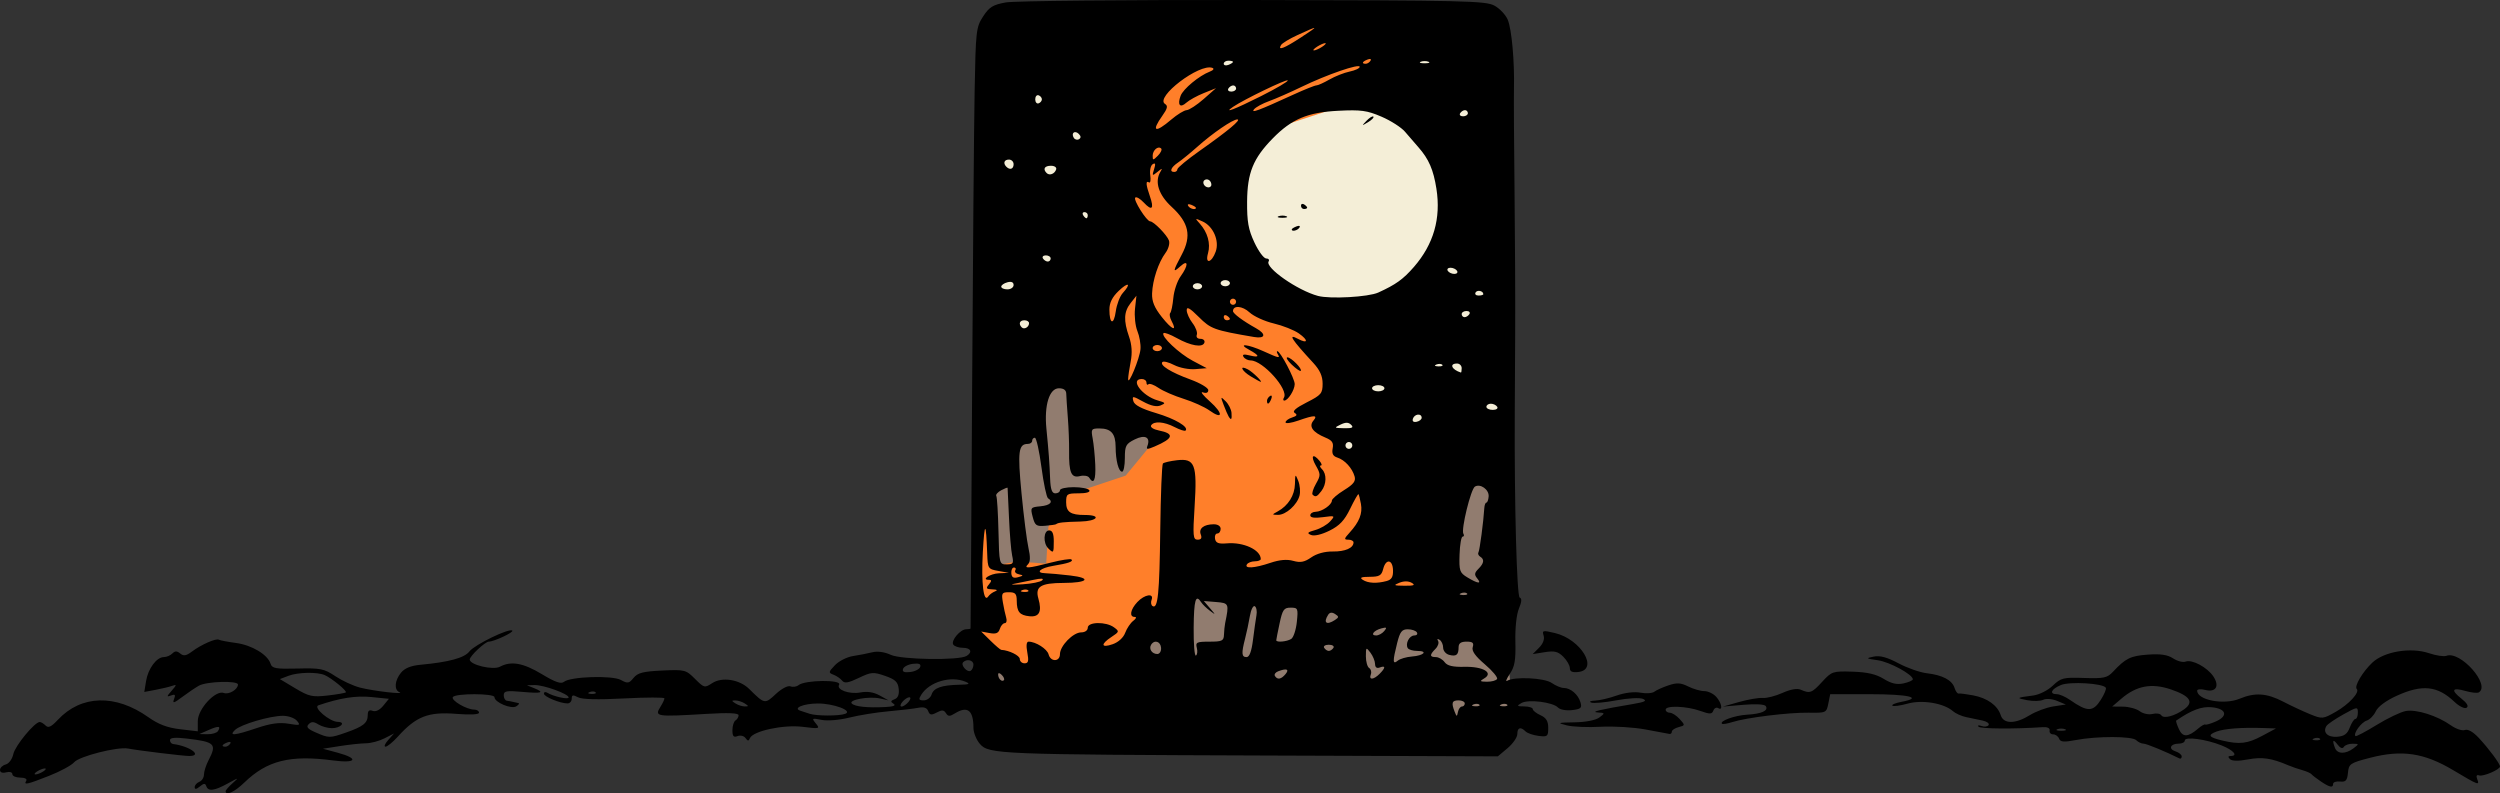
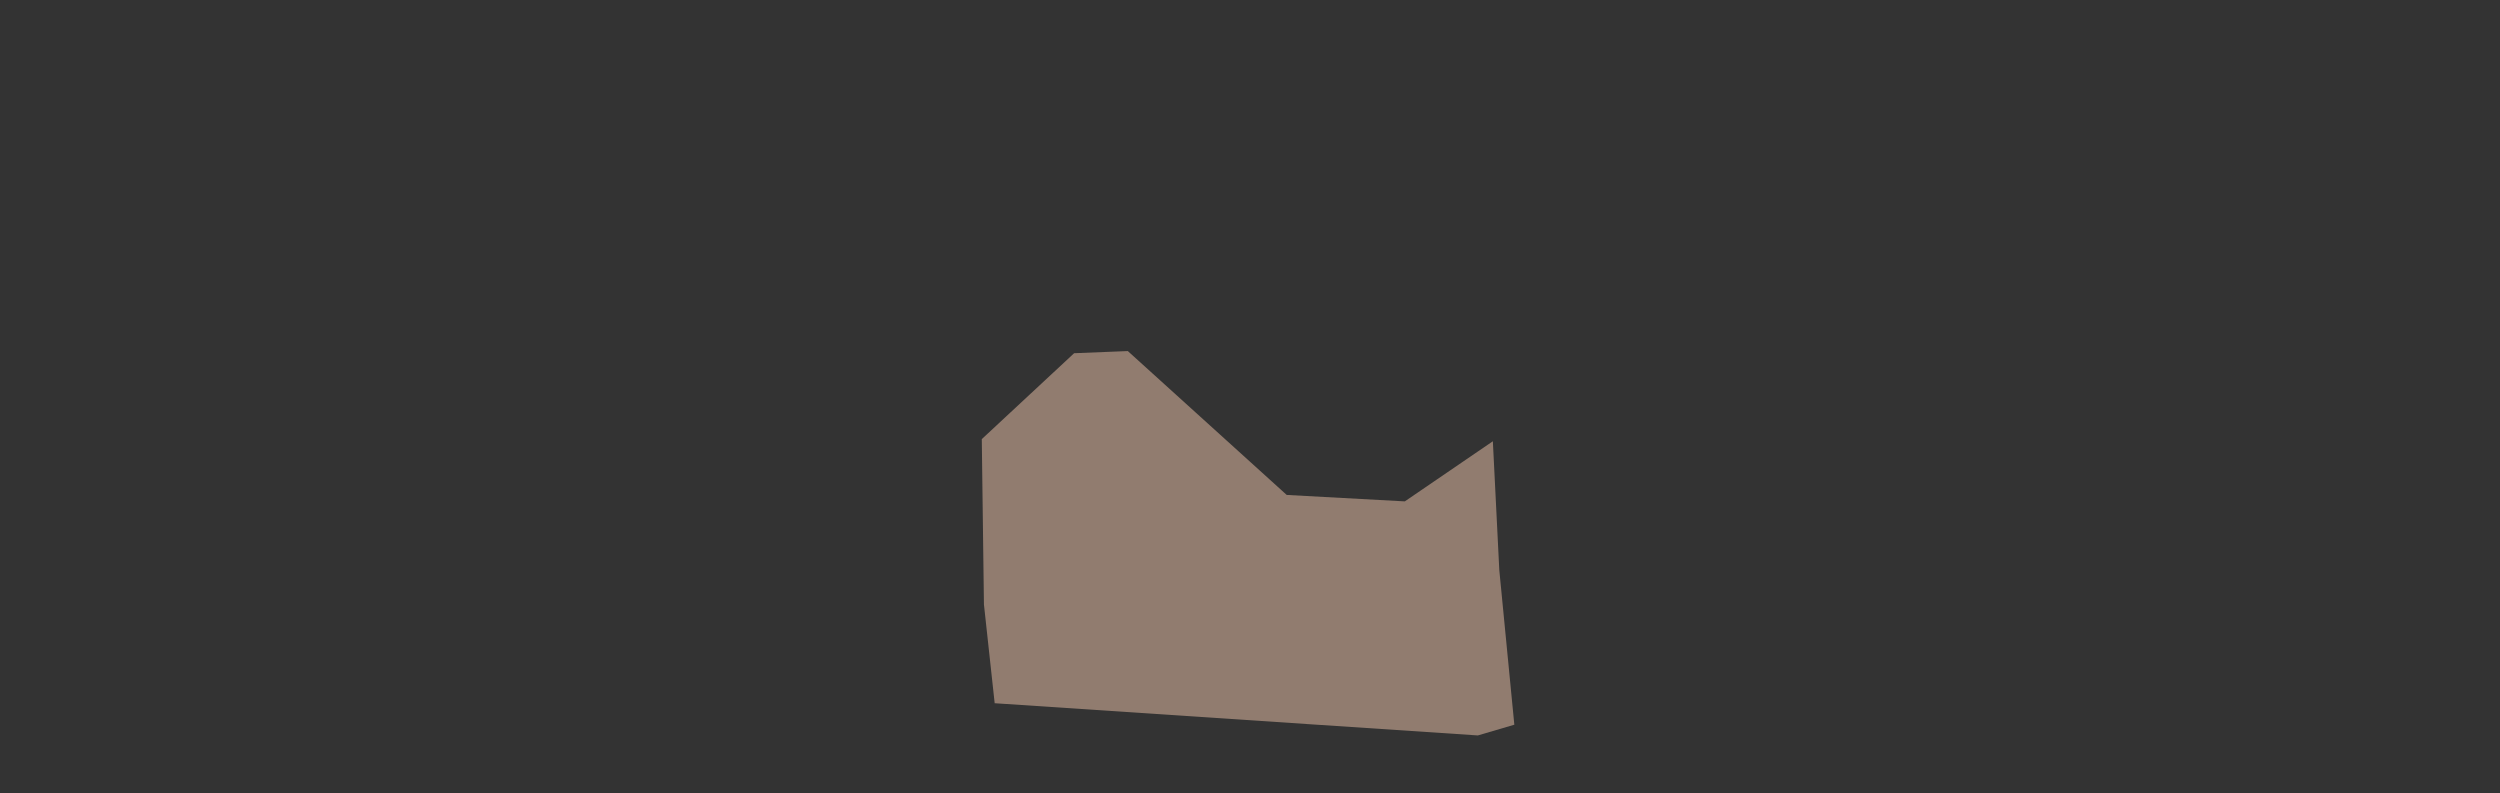
<svg xmlns="http://www.w3.org/2000/svg" xmlns:ns1="http://www.inkscape.org/namespaces/inkscape" xmlns:ns2="http://sodipodi.sourceforge.net/DTD/sodipodi-0.dtd" width="1618" height="513.425" id="svg22527" version="1.1" ns1:version="0.91 r13725" ns2:docname="ratsescapingafire-1909.svg">
  <rect width="100%" height="100%" fill="#333333" stroke="none" />
  <defs id="defs40789" />
  <ns2:namedview pagecolor="#ffffff" bordercolor="#666666" borderopacity="1" objecttolerance="10" gridtolerance="10" guidetolerance="10" ns1:pageopacity="0" ns1:pageshadow="2" ns1:window-width="1916" ns1:window-height="1035" id="namedview40787" showgrid="false" ns1:zoom="0.71955584" ns1:cx="955.5526" ns1:cy="307.12873" ns1:window-x="4" ns1:window-y="1" ns1:window-maximized="1" ns1:current-layer="g47652" fit-margin-top="0" fit-margin-left="0" fit-margin-right="0" fit-margin-bottom="0" />
  <g id="g47631" transform="translate(-1528.942,-1406.508)">
    <g id="g47652" transform="translate(58.926,-35.355)">
      <g id="g47710">
-         <path ns1:connector-curvature="0" id="path47704" d="m 2102.652,1906.721 -1.39,-138.975 6.949,-279.339 31.964,-41.692 291.847,8.338 5.559,113.959 4.169,143.144 1.39,62.538 -4.169,86.164 9.728,34.744 -6.949,22.236 z" style="fill:#f4eed7;fill-rule:evenodd;stroke:none;stroke-width:1px;stroke-linecap:butt;stroke-linejoin:miter;stroke-opacity:1" />
        <path ns1:connector-curvature="0" id="path47708" d="m 2165.191,1670.464 -59.759,55.59 1.39,107.01 6.949,63.928 312.693,20.846 23.626,-6.949 -9.728,-100.062 -4.169,-83.385 -56.98,38.913 -76.436,-4.169 -102.841,-93.113 z" style="fill:#917c6f;fill-rule:evenodd;stroke:none;stroke-width:1px;stroke-linecap:butt;stroke-linejoin:miter;stroke-opacity:1" />
-         <path ns1:connector-curvature="0" id="path47706" d="m 2394.499,1794.152 -5.559,40.303 -75.046,-16.677 -80.605,-15.287 -4.169,34.744 -48.641,43.082 -73.656,-12.508 -5.559,-11.118 0,-84.775 2.78,-52.81 -4.169,116.739 5.559,-87.554 5.559,51.421 2.78,8.338 13.898,-2.779 19.456,1.39 1.39,-23.626 8.338,-22.236 12.508,-1.39 29.185,-9.728 19.456,-23.626 -61.149,-43.082 65.318,-215.411 36.133,0 4.169,45.862 16.677,-25.015 2.78,-29.185 58.369,-6.949 25.015,18.067 -1.39,31.964 -80.605,26.405 -45.862,29.185 16.677,16.677 25.015,45.862 -25.015,-4.169 -13.898,4.169 -4.169,16.677 25.015,-4.169 18.067,-5.559 58.369,40.303 -8.338,51.421 8.338,5.559 0,11.118 45.862,34.744 z" style="fill:#ff7f2a;fill-rule:evenodd;stroke:none;stroke-width:1px;stroke-linecap:butt;stroke-linejoin:miter;stroke-opacity:1" />
-         <path ns1:connector-curvature="0" id="path47702" d="m 1616.017,1953.958 c 0,-0.649 2.025,-2.985 4.5,-5.192 4.31,-3.843 4.178,-3.835 -3.114,0.18 -8.702,4.791 -12.687,5.276 -13.894,1.692 -0.656,-1.949 -1.574,-1.895 -4.167,0.245 -2.26,1.865 -3.325,2.006 -3.325,0.437 0,-1.269 1.35,-2.826 3,-3.459 1.65,-0.633 3,-2.752 3,-4.709 0,-1.957 1.345,-6.135 2.988,-9.286 5.493,-10.532 4.157,-11.854 -14.158,-14.006 -7.506,-0.882 -10.83,-0.575 -10.83,1.002 0,1.251 0.9,2.388 2,2.525 10.863,1.358 19.48,7.75 10.448,7.75 -3.901,0 -33.027,-3.546 -39.518,-4.811 -6.755,-1.317 -31.699,5.01 -34.93,8.859 -1.65,1.966 -8.921,5.91 -16.157,8.763 -14.439,5.695 -16.691,6.178 -14.843,3.189 0.701,-1.134 -0.979,-2 -3.882,-2 -2.815,0 -5.118,-1.005 -5.118,-2.233 0,-1.249 -1.764,-1.772 -4,-1.187 -2.473,0.647 -4,0.062 -4,-1.534 0,-1.419 1.664,-3.014 3.697,-3.546 2.076,-0.543 4.234,-3.495 4.921,-6.733 1.142,-5.377 13.82,-20.767 17.108,-20.767 0.811,0 2.513,1.039 3.783,2.309 1.745,1.745 3.68,0.841 7.925,-3.703 15.095,-16.16 37.289,-16.795 58.613,-1.677 6.5,4.608 12.272,6.793 20.5,7.76 l 11.453,1.346 0,-6.577 c 0,-7.843 11.505,-20.29 16.856,-18.236 3.251,1.247 9.144,-2.275 9.144,-5.466 0,-2.664 -20.398,-2.04 -25.321,0.774 -2.376,1.359 -7.266,4.674 -10.866,7.368 -5.403,4.042 -6.303,4.265 -5.157,1.277 1.09,-2.84 0.654,-3.338 -2.021,-2.311 -2.914,1.118 -2.844,0.664 0.477,-3.116 3.27,-3.721 3.354,-4.231 0.53,-3.203 -1.847,0.672 -6.71,1.851 -10.807,2.619 l -7.449,1.397 1.147,-7.071 c 1.305,-8.043 6.839,-15.49 11.511,-15.49 1.736,0 4.197,-1.042 5.471,-2.315 1.754,-1.754 2.995,-1.751 5.117,0 2.175,1.805 3.872,1.522 7.585,-1.264 5.988,-4.495 15.645,-8.744 17.433,-7.671 0.743,0.446 5.712,1.394 11.042,2.108 10.278,1.375 20.523,7.51 22.396,13.411 0.976,3.074 3.352,3.5 17.52,3.144 14.806,-0.372 17.165,0.106 24.391,4.934 4.4,2.94 11.6,6.269 16,7.398 8.701,2.232 29.565,4.65 25.5,2.955 -3.569,-1.488 -3.087,-7.543 1,-12.572 2.369,-2.915 6.409,-4.577 12.5,-5.144 18.56,-1.726 28.571,-4.447 31.785,-8.638 3.35,-4.369 25.923,-15.314 27.771,-13.466 1.061,1.061 -11.87,7.111 -15.199,7.111 -2.383,0 -12.356,9.35 -12.356,11.584 0,3.469 15.088,7.045 19.58,4.64 7.191,-3.849 15.035,-2.447 27.133,4.848 8.569,5.167 12.394,6.498 14.249,4.958 4.14,-3.436 31.279,-4.316 36.906,-1.196 4.333,2.402 5.229,2.253 8.153,-1.358 2.664,-3.289 6.159,-4.19 18.481,-4.764 14.681,-0.684 15.403,-0.501 21.282,5.378 5.898,5.898 6.242,5.983 11.142,2.773 6.39,-4.187 17.694,-2.407 23.934,3.768 9.989,9.885 10.133,9.913 17.201,3.31 3.761,-3.513 7.819,-5.649 9.504,-5.002 1.618,0.621 3.963,0.281 5.212,-0.756 4.126,-3.424 28.387,-3.687 26.285,-0.285 -1.984,3.211 6.614,6.342 13.743,5.005 4.495,-0.843 8.661,-0.201 12.472,1.921 l 5.723,3.187 -5.513,-1.227 c -7.043,-1.567 -20.622,0.879 -18.219,3.282 2.024,2.024 9.953,2.851 21.732,2.267 5.241,-0.26 7.08,-0.98 5.332,-2.088 -2.131,-1.351 -2.004,-1.946 0.634,-2.958 2.214,-0.849 3.093,-3.083 2.668,-6.778 -0.511,-4.444 -2.229,-6.063 -8.869,-8.358 -7.596,-2.626 -8.915,-2.521 -17,1.356 -6.844,3.282 -9.204,3.659 -10.765,1.723 -1.1,-1.364 -3.621,-3.088 -5.603,-3.832 -3.343,-1.255 -3.271,-1.7 1,-6.168 2.532,-2.649 7.753,-5.295 11.603,-5.881 3.85,-0.586 9.472,-1.683 12.492,-2.439 3.402,-0.851 7.968,-0.23 12,1.634 6.862,3.172 44.226,3.719 49.082,0.718 4.028,-2.489 2.734,-5.263 -2.456,-5.263 -2.685,0 -5.473,-0.957 -6.196,-2.126 -1.587,-2.569 4.619,-9.874 8.388,-9.874 1.48,0 2.748,-0.225 2.819,-0.5 0.07,-0.275 0.524,-69.35 1.006,-153.5 0.483,-84.15 1.214,-171.52 1.627,-194.155 0.715,-39.278 0.966,-41.488 5.494,-48.446 3.983,-6.12 6.349,-7.579 14.744,-9.092 5.5,-0.991 77.5,-1.69 160,-1.554 137.221,0.226 150.53,0.537 156.218,3.653 3.42,1.873 7.286,5.984 8.592,9.135 2.562,6.186 4.422,26.789 4.013,44.459 -0.14,6.05 0.024,35.75 0.366,66 0.341,30.25 0.53,72.1 0.419,93 -0.11,20.9 -0.232,43.85 -0.268,51 -0.299,58.586 1.317,118.885 3.203,119.514 1.479,0.493 1.32,2.722 -0.508,7.102 -1.564,3.746 -2.513,12.58 -2.298,21.384 0.293,12.027 -0.416,16.162 -3.578,20.861 -2.169,3.224 -2.949,5.246 -1.733,4.495 4.611,-2.849 24.106,-1.912 28.814,1.386 2.559,1.792 6.08,3.258 7.825,3.258 4.412,0 9.295,4.193 10.798,9.274 1.09,3.685 0.334,4.382 -5.484,5.062 -3.728,0.435 -7.766,-0.301 -9.022,-1.645 -3.284,-3.515 -19.276,-5.509 -23.676,-2.951 -3.261,1.896 -3.054,2.146 1.82,2.2 3.025,0.034 5.5,0.816 5.5,1.74 0,0.923 2.25,2.704 5,3.957 3.702,1.687 5,3.823 5,8.226 0,5.505 -0.468,5.889 -6.291,5.152 -3.46,-0.438 -7.24,-1.745 -8.4,-2.905 -3.208,-3.208 -5.309,-2.53 -5.309,1.714 0,2.102 -2.838,6.21 -6.306,9.129 l -6.306,5.306 -148.194,-0.529 c -175.194,-0.626 -181.257,-0.87 -187.03,-7.534 -2.29,-2.643 -4.163,-7.295 -4.163,-10.336 0,-11.5 -3.837,-14.471 -12.088,-9.358 -3.272,2.028 -4.352,1.989 -5.719,-0.206 -1.319,-2.119 -2.615,-2.209 -5.969,-0.414 -3.491,1.868 -4.511,1.702 -5.508,-0.897 -0.85,-2.216 -2.825,-2.873 -6.47,-2.152 -2.886,0.571 -11.547,1.592 -19.247,2.269 -7.7,0.677 -19.072,2.505 -25.272,4.061 -6.427,1.613 -14.164,2.257 -18,1.497 -6.32,-1.252 -6.547,-1.113 -3.742,2.296 2.843,3.454 2.436,3.56 -8.495,2.194 -12.455,-1.556 -32.289,2.715 -34.175,7.36 -0.799,1.968 -1.393,1.952 -2.824,-0.076 -0.997,-1.412 -3.315,-1.991 -5.152,-1.286 -2.582,0.991 -3.34,0.124 -3.34,-3.814 0,-2.803 0.9,-5.652 2,-6.332 1.1,-0.68 2,-2.188 2,-3.351 0,-1.428 -6.654,-1.717 -20.5,-0.89 -33.34,1.991 -34.103,1.868 -29.924,-4.823 1.333,-2.135 2.424,-4.479 2.424,-5.208 0,-0.729 -11.698,-0.709 -25.995,0.046 -17.238,0.91 -27.344,0.65 -30,-0.771 -3.199,-1.712 -4.005,-1.525 -4.005,0.927 0,1.689 -1.216,3.07 -2.701,3.07 -4.798,0 -15.299,-4.333 -15.299,-6.314 0,-1.057 0.929,-1.348 2.065,-0.646 3.974,2.456 13.935,4.666 13.935,3.092 0,-2.274 -16.213,-8.156 -22.067,-8.005 l -4.933,0.126 4.5,1.809 c 7.318,2.941 5.241,3.626 -7.5,2.47 -10.228,-0.927 -12,-0.604 -12,2.19 0,1.803 0.9,3.39 2,3.528 1.1,0.138 2.9,0.475 4,0.75 1.1,0.275 2.675,0.626 3.5,0.781 0.825,0.154 0.203,1.101 -1.382,2.104 -3.179,2.011 -14.118,-2.588 -14.118,-5.936 0,-2.523 -25.389,-2.555 -26.947,-0.034 -1.304,2.11 8.931,8.085 13.848,8.085 1.705,0 3.099,0.889 3.099,1.975 0,1.226 -5.499,1.529 -14.5,0.8 -18.323,-1.483 -26.142,1.543 -38.045,14.725 -3.228,3.575 -6.816,6.5 -7.972,6.5 -1.157,0 -0.388,-1.923 1.707,-4.274 l 3.81,-4.274 -6.161,3.15 c -3.388,1.732 -8.788,3.175 -12,3.206 -3.212,0.03 -10.789,0.837 -16.839,1.791 l -11,1.735 9.5,2.57 c 14.077,3.809 12.153,7.018 -3,5.003 -27.743,-3.689 -42.673,0.044 -57.442,14.362 -6.224,6.034 -12.058,8.72 -12.058,5.551 z m -118,-12.821 c 1.65,-1.066 2.1,-1.939 1,-1.939 -1.1,0 -3.35,0.872 -5,1.939 -1.65,1.066 -2.1,1.939 -1,1.939 1.1,0 3.35,-0.872 5,-1.939 z m 120.986,-17.977 c 0.701,-1.134 -0.102,-1.469 -1.882,-0.786 -3.465,1.33 -4.099,2.763 -1.222,2.763 1.035,0 2.432,-0.89 3.104,-1.977 z m 74.998,-7.209 c 11.126,-3.874 14.016,-6.198 14.016,-11.273 0,-2.804 0.932,-3.611 3.176,-2.751 1.95,0.748 4.591,-0.52 6.842,-3.286 l 3.667,-4.505 -11.342,-1.151 c -9.964,-1.011 -20.288,0.602 -34.255,5.351 -3.732,1.269 7.193,10.621 12.531,10.727 5.514,0.11 1.852,4.072 -3.763,4.072 -2.7,0 -6.675,-1.102 -8.832,-2.45 -2.986,-1.864 -4.48,-1.893 -6.253,-0.12 -1.773,1.773 -0.71,3.037 4.45,5.287 8.721,3.803 9.113,3.805 19.764,0.098 z m -82.902,-0.947 c 2.061,-3.335 0.415,-3.517 -6.082,-0.673 l -6,2.626 5.382,0.09 c 2.96,0.05 5.975,-0.87 6.7,-2.043 z m 25.286,-1.991 c 8.838,-2.977 14.508,-3.741 20.391,-2.747 7.373,1.246 7.892,1.067 5.45,-1.876 -1.485,-1.789 -5.576,-3.253 -9.092,-3.253 -8.411,0 -27.341,5.592 -31.047,9.172 -4.142,4.001 -0.425,3.664 14.297,-1.296 z m 380.675,-9.169 c 5.11,-1.961 -7.544,-6.714 -17.773,-6.676 -9.25,0.034 -16.398,3.032 -11.214,4.703 1.619,0.522 4.294,1.399 5.944,1.95 4.466,1.49 19.184,1.504 23.044,0.022 z m 399.103,-4.707 c 1.019,0 1.853,-0.9 1.853,-2 0,-1.1 -1.8,-2 -4,-2 -4.291,0 -4.833,1.554 -2.559,7.336 1.339,3.406 1.491,3.417 2.147,0.164 0.388,-1.925 1.54,-3.5 2.559,-3.5 z m -464.147,-2 c -1.65,-1.066 -4.35,-1.939 -6,-1.939 -2.667,0 -2.667,0.215 0,1.939 1.65,1.066 4.35,1.939 6,1.939 2.667,0 2.667,-0.215 0,-1.939 z m 106,-1 c 1.389,-1.673 1.606,-3 0.49,-3 -1.1,0 -3.12,1.35 -4.49,3 -1.389,1.673 -1.605,3 -0.49,3 1.1,0 3.12,-1.35 4.49,-3 z m 369.458,1.792 c -0.665,-0.665 -2.39,-0.736 -3.833,-0.158 -1.595,0.639 -1.121,1.112 1.208,1.208 2.108,0.086 3.29,-0.386 2.625,-1.05 z m 18,0 c -0.665,-0.665 -2.39,-0.736 -3.833,-0.158 -1.595,0.639 -1.121,1.112 1.208,1.208 2.108,0.086 3.29,-0.386 2.625,-1.05 z m -372.527,-6.576 c 1.363,-4.293 6.481,-6.086 18.068,-6.329 6.313,-0.132 7.157,-0.53 4,-1.887 -9.564,-4.11 -23.517,-0.036 -28.789,8.406 -1.871,2.995 -1.598,3.594 1.638,3.594 2.135,0 4.423,-1.703 5.083,-3.784 z m -379.126,-1.381 c 0.961,-0.929 -9.214,-9.26 -13.673,-11.194 -4.873,-2.114 -17.289,-1.862 -23.439,0.476 l -5.567,2.117 9.937,5.945 c 8.888,5.317 11.098,5.812 20.937,4.69 6.05,-0.69 11.362,-1.605 11.805,-2.033 z m 161.653,-0.044 c -0.665,-0.665 -2.39,-0.736 -3.833,-0.158 -1.595,0.638 -1.121,1.112 1.208,1.208 2.108,0.086 3.29,-0.386 2.625,-1.051 z m 262.908,-11.225 c -1.435,-1.435 -2.367,-1.553 -2.367,-0.3 0,2.67 2.365,5.035 3.7,3.7 0.568,-0.568 -0.032,-2.098 -1.333,-3.4 z m 320.523,2.613 c 0.619,-1.001 -2.92,-5.269 -7.863,-9.484 -6.299,-5.37 -8.655,-8.715 -7.873,-11.179 0.867,-2.731 -0.03,-3.516 -4.019,-3.516 -3.646,0 -5.135,1.063 -5.135,3.667 0,4.917 -1.476,6.096 -6.116,4.883 -2.136,-0.559 -3.884,-2.658 -3.884,-4.664 0,-2.007 -1.039,-4.291 -2.309,-5.076 -1.369,-0.846 -1.768,-0.552 -0.982,0.721 0.73,1.181 -0.03,3.506 -1.691,5.166 -3.885,3.885 -3.815,5.304 0.261,5.304 1.804,0 4.355,1.471 5.67,3.269 1.733,2.37 5.28,3.204 12.895,3.032 12.031,-0.271 18.985,3.854 12.683,7.523 -3.047,1.774 -2.795,2.062 1.854,2.115 2.96,0.034 5.888,-0.759 6.507,-1.76 z m -136.889,-3.179 c 2.638,-3.178 0.682,-3.904 -4.825,-1.79 -1.734,0.665 -2.654,2.015 -2.046,3 1.62,2.621 4.046,2.194 6.87,-1.21 z m 60.857,-0.142 c 3.962,-3.962 4.019,-5.621 0.142,-4.134 -1.939,0.744 -3.022,-0.064 -3.064,-2.286 -0.036,-1.891 -1.385,-5.184 -3,-7.32 -2.783,-3.68 -2.936,-3.555 -2.936,2.382 0,3.445 0.961,6.858 2.136,7.585 1.175,0.726 1.653,2.579 1.063,4.118 -1.438,3.747 1.761,3.552 5.658,-0.345 z m -297.293,-4.511 c 0.615,-1.87 -0.77,-2.461 -4.692,-2 -3.06,0.36 -5.956,1.848 -6.436,3.308 -0.615,1.87 0.77,2.461 4.691,2 3.06,-0.36 5.956,-1.848 6.436,-3.308 z m 34.436,-1.464 c 0,-2.94 -4.27,-3.946 -6.649,-1.566 -1.809,1.809 2.674,6.905 4.876,5.544 0.975,-0.603 1.773,-2.393 1.773,-3.978 z m 34.868,-7.882 c -0.833,-4.438 -0.534,-7 0.815,-7 4.651,0 12.032,4.695 12.96,8.244 1.306,4.995 7.357,4.879 7.357,-0.14 0,-5.348 8.523,-14.103 13.729,-14.103 2.463,0 4.271,-1.27 4.271,-3 0,-3.879 11.775,-4.068 16.965,-0.273 3.56,2.604 3.487,2.885 -1.618,6.23 -7.21,4.724 -6.768,7.331 0.796,4.694 3.678,-1.282 6.924,-4.25 8.09,-7.396 1.071,-2.89 3.429,-6.38 5.239,-7.755 1.876,-1.425 2.268,-2.5 0.91,-2.5 -3.669,0 -2.829,-4.767 1.696,-9.623 4.659,-5.001 10.968,-5.987 9.223,-1.441 -0.62,1.615 -0.331,3.428 0.642,4.029 3.452,2.134 4.464,-7.885 4.973,-49.222 0.283,-23.013 1.057,-42.383 1.719,-43.045 0.662,-0.662 4.768,-1.616 9.124,-2.119 11.577,-1.337 13.11,2.669 11.395,29.779 -1.227,19.385 -1.023,21.642 1.952,21.642 2.281,0 2.92,-1.046 2.04,-3.34 -1.488,-3.876 1.926,-6.585 8.354,-6.629 2.68,-0.02 4.5,1.183 4.5,2.969 0,1.65 -0.966,3 -2.147,3 -1.181,0 -1.844,1.571 -1.474,3.491 0.516,2.68 2.307,3.35 7.712,2.884 10.694,-0.921 21.757,4.198 21.878,10.125 0.02,0.825 -1.716,1.5 -3.851,1.5 -2.135,0 -4.438,0.9 -5.118,2 -1.789,2.895 4.937,2.456 15.144,-0.989 6.008,-2.028 10.786,-2.445 14.856,-1.3 4.648,1.308 7.271,0.802 11.637,-2.245 3.509,-2.449 8.772,-3.891 13.939,-3.82 8.025,0.11 13.424,-2.259 13.424,-5.892 0,-0.965 -1.507,-1.755 -3.349,-1.755 -2.909,0 -2.811,-0.59 0.75,-4.5 6.376,-7 8.527,-12.432 7.396,-18.672 -0.572,-3.156 -1.287,-5.984 -1.587,-6.285 -0.301,-0.301 -2.721,3.935 -5.378,9.414 -3.692,7.611 -6.846,10.96 -13.372,14.2 -5.17,2.566 -9.906,3.666 -12,2.786 -2.793,-1.174 -2.273,-1.784 2.704,-3.168 3.389,-0.943 7.735,-3.452 9.657,-5.575 3.408,-3.766 3.293,-3.834 -4.663,-2.767 -5.382,0.722 -8.157,0.324 -8.157,-1.169 0,-1.245 1.575,-2.292 3.5,-2.327 4.066,-0.074 10.5,-4.52 10.5,-7.255 0,-1.033 3.566,-4.083 7.924,-6.78 6.138,-3.797 7.662,-5.804 6.763,-8.902 -1.566,-5.398 -6.366,-10.628 -11.147,-12.146 -2.836,-0.9 -3.682,-2.554 -3.036,-5.933 0.701,-3.668 -0.327,-5.191 -4.738,-7.018 -8.157,-3.379 -10.861,-7.174 -7.766,-10.903 3.126,-3.767 0.738,-3.788 -9.748,-0.088 -4.538,1.601 -8.252,2.112 -8.252,1.135 0,-0.977 1.919,-2.386 4.264,-3.13 3.119,-0.99 3.573,-1.781 1.69,-2.944 -1.759,-1.087 0.691,-3.245 7.736,-6.815 9.41,-4.768 10.31,-5.826 10.31,-12.122 0,-4.899 -1.755,-8.801 -6.057,-13.466 -14.189,-15.389 -16.585,-19.123 -10.013,-15.606 6.617,3.541 7.111,1.043 0.685,-3.466 -3.088,-2.167 -10.408,-5.071 -16.266,-6.454 -5.858,-1.383 -12.905,-4.602 -15.659,-7.155 -4.607,-4.27 -10.69,-4.731 -10.69,-0.81 0,1.575 6.589,6.472 14.89,11.065 6.806,3.766 6.12,6.939 -1.229,5.683 -25.942,-4.434 -28.024,-5.19 -35.84,-13.005 -5.76,-5.76 -7.809,-6.899 -7.777,-4.321 0.024,1.925 1.731,5.694 3.793,8.377 2.062,2.682 3.295,6.057 2.742,7.5 -0.586,1.527 0.406,2.623 2.374,2.623 1.859,0 2.997,1.125 2.528,2.5 -1.144,3.354 -8.823,2.054 -17.958,-3.041 -4.113,-2.294 -7.932,-3.716 -8.487,-3.161 -1.921,1.921 10,13.198 18.965,17.94 l 9,4.761 -7.38,0.614 c -4.086,0.34 -10.194,-0.842 -13.686,-2.648 -3.468,-1.793 -6.896,-2.671 -7.617,-1.95 -2.025,2.025 5.451,6.684 18.152,11.316 6.342,2.312 11.531,5.405 11.531,6.873 0,1.681 -1.296,2.21 -3.5,1.43 -1.925,-0.682 0.1,1.957 4.5,5.863 8.847,7.854 8.589,12.204 -0.343,5.794 -3.112,-2.233 -10.607,-5.606 -16.657,-7.496 -6.05,-1.89 -13.352,-5.066 -16.226,-7.057 -2.874,-1.991 -5.799,-3.047 -6.5,-2.347 -0.701,0.701 -1.274,0.224 -1.274,-1.059 0,-1.283 -1.35,-2.333 -3,-2.333 -8.004,0 0.12,10.956 10.285,13.869 5.109,1.464 5.306,1.807 1.856,3.236 -2.575,1.066 -6.312,0.254 -11.231,-2.44 -6.954,-3.809 -7.318,-3.83 -6.412,-0.368 0.661,2.527 5.221,4.939 14.648,7.746 12.455,3.709 21.441,9.036 19.135,11.342 -0.5,0.5 -3.648,-0.507 -6.996,-2.238 -6.961,-3.6 -13.474,-4.078 -15.3,-1.124 -0.696,1.126 1.49,2.572 4.924,3.258 10.416,2.083 9.639,5.133 -2.648,10.393 -4.763,2.039 -5.56,1.99 -4.685,-0.29 2.184,-5.692 -1.508,-7.611 -8.211,-4.267 -5.716,2.851 -6.364,4.077 -6.364,12.028 0,4.87 -0.795,8.854 -1.767,8.854 -2.3,0 -4.172,-7.166 -4.206,-16.1 -0.032,-8.572 -2.957,-11.9 -10.456,-11.9 -5.269,0 -5.55,0.415 -4.399,6.5 0.676,3.575 1.432,11.225 1.68,17 0.428,9.991 -1.03,13.067 -3.952,8.338 -0.735,-1.189 -3.427,-1.637 -5.982,-0.996 -5.614,1.409 -7.181,-2.227 -7.002,-16.243 0.068,-5.279 -0.304,-14.999 -0.825,-21.599 -0.521,-6.6 -0.98,-13.575 -1.019,-15.5 -0.048,-2.317 -1.655,-3.5 -4.755,-3.5 -6.172,0 -9.572,10.913 -8.1,26 1.553,15.919 1.992,21.838 2.411,32.5 0.272,6.945 1.179,9.5 3.373,9.5 1.65,0 3,-0.9 3,-2 0,-1.1 3.997,-2 8.882,-2 4.885,0 9.438,0.9 10.118,2 0.747,1.208 -1.979,2 -6.882,2 -7.62,0 -8.118,0.355 -8.118,5.786 0,6.275 2.844,8.214 12.046,8.214 11.151,0 8.399,3.995 -2.927,4.25 -10.575,0.238 -14.5,0.67 -15.618,1.719 -0.275,0.258 -3.426,0.715 -7.003,1.016 -5.785,0.487 -6.684,-0.144 -8.141,-5.719 -1.575,-6.025 -1.382,-6.29 5.004,-6.887 6.367,-0.595 8.578,-2.946 4.905,-5.216 -0.955,-0.59 -2.871,-9.644 -4.257,-20.118 -1.386,-10.474 -3.305,-19.045 -4.263,-19.045 -0.959,0 -1.743,0.9 -1.743,2 0,1.1 -1.24,2 -2.755,2 -6.117,0 -6.736,4.798 -4.126,32 1.425,14.85 3.445,30.756 4.489,35.347 1.297,5.703 1.216,9.029 -0.255,10.5 -2.989,2.989 -0.19,2.797 14.659,-1.007 6.784,-1.738 12.836,-2.659 13.448,-2.047 1.338,1.338 -1.946,2.478 -11.889,4.129 -8.44,1.401 -11.829,4.596 -5.057,4.767 2.468,0.062 9.748,0.726 16.178,1.476 14.159,1.651 11.362,4.76 -4.323,4.805 -14.854,0.042 -18.571,2.35 -16.337,10.141 2.423,8.448 0.592,12.08 -5.761,11.429 -6.405,-0.656 -8.2,-2.844 -8.24,-10.04 -0.026,-4.534 -0.914,-5.5 -5.059,-5.5 -4.566,0 -4.927,0.598 -3.928,6.5 0.605,3.575 1.579,8.075 2.163,10 0.585,1.925 0.162,3.5 -0.937,3.5 -1.1,0 -2.53,1.671 -3.179,3.714 -0.887,2.796 -2.528,3.465 -6.635,2.708 l -5.456,-1.006 6,5.913 c 3.3,3.252 6.45,5.936 7,5.964 5.046,0.257 12,3.69 12,5.924 0,1.531 1.391,2.783 3.091,2.783 2.449,0 2.818,-1.453 1.777,-7 z m 13.532,-67.4 c -3.45,-3.451 -3.029,-11.6 0.6,-11.6 2.095,0 3,2.111 3,7 0,7.786 -0.182,8.018 -3.6,4.6 z m 148.6,-23.921 c 6.746,-3.71 10.903,-10.341 11.082,-17.679 0.162,-6.667 0.265,-6.764 2.148,-2.047 1.087,2.724 1.469,6.974 0.849,9.445 -1.509,6.012 -8.859,12.617 -13.956,12.542 -4.09,-0.06 -4.091,-0.078 -0.122,-2.261 z m 22.514,-10.831 c -0.634,-0.634 0.341,-3.784 2.167,-7 3.1,-5.461 3.094,-6.244 -0.088,-11.847 -3.541,-6.236 -1.937,-8.234 2.407,-3 1.369,1.65 1.749,3 0.845,3 -0.905,0 -0.565,1.08 0.755,2.4 3.134,3.134 2.956,9.701 -0.384,14.1 -2.841,3.743 -3.879,4.17 -5.702,2.347 z m -54.336,-50.559 c -0.582,-0.942 -2.037,-4.317 -3.233,-7.5 -2.064,-5.491 -1.997,-5.612 1.306,-2.35 1.915,1.891 3.617,5.266 3.781,7.5 0.323,4.389 -0.192,5.041 -1.854,2.35 z m 24.822,-10.17 c 0,-1.035 0.89,-2.432 1.977,-3.104 1.134,-0.701 1.469,0.102 0.786,1.882 -1.33,3.465 -2.763,4.099 -2.763,1.222 z m 10.964,-2.059 c 3.212,-5.197 -13.672,-24.059 -21.534,-24.059 -1.756,0 -3.831,-1.031 -4.61,-2.292 -0.997,-1.613 0.154,-1.898 3.882,-0.962 6.844,1.718 6.757,0.172 -0.202,-3.602 -8.112,-4.401 -0.915,-3.698 9.218,0.9 9.947,4.513 10.999,4.735 9.282,1.956 -0.68,-1.1 -0.818,-2 -0.308,-2 1.906,0 11.306,17.853 11.244,21.356 -0.068,3.838 -4.399,10.644 -6.775,10.644 -0.769,0 -0.858,-0.874 -0.198,-1.941 z m -21.46,-13.742 c -6.065,-3.66 -7.687,-7.626 -1.839,-4.497 3.216,1.721 10.044,8.479 8.08,7.997 -0.41,-0.1 -3.218,-1.676 -6.241,-3.5 z m 26.539,-7.577 c -2.727,-2.607 -3.991,-4.74 -2.81,-4.74 2.401,0 9.874,7.614 8.589,8.752 -0.452,0.4 -3.052,-1.405 -5.779,-4.012 z m 77.743,188.883 c 7.753,-0.591 10.641,-3.623 3.451,-3.623 -2.75,0 -5.506,-0.819 -6.125,-1.82 -1.756,-2.841 0.999,-8.18 4.221,-8.18 1.597,0 2.348,-0.9 1.668,-2 -0.68,-1.1 -3.326,-2 -5.881,-2 -3.827,0 -5.038,1.565 -6.882,8.886 -3.008,11.944 -2.93,14.179 0.395,11.419 1.448,-1.202 5.567,-2.409 9.152,-2.682 z m -139.206,-5.625 c -0.934,-3.571 -0.06,-3.998 8.188,-3.998 8.197,0 9.25,-0.505 9.386,-4.5 0.084,-2.475 0.43,-5.85 0.769,-7.5 2.606,-12.678 2.481,-12.967 -5.866,-13.647 l -7.943,-0.647 3.943,4.613 c 3.932,4.599 3.931,4.604 -0.056,1.647 -2.2,-1.631 -4.72,-4.091 -5.599,-5.466 -3.547,-5.544 -4.704,-1.621 -4.867,16.506 -0.094,10.453 0.563,18.552 1.46,17.998 0.897,-0.555 1.161,-2.807 0.586,-5.006 z m 36.36,-5.201 c 0.77,-6.162 1.781,-13.304 2.246,-15.872 0.466,-2.568 -0.02,-5.201 -1.068,-5.852 -1.053,-0.651 -2.493,2.216 -3.199,6.372 -0.706,4.156 -2.097,10.706 -3.09,14.556 -2.477,9.603 -2.289,12 0.941,12 1.863,0 3.228,-3.666 4.169,-11.203 z m -59.489,5.203 c -0.316,-4.189 -4.328,-5.433 -6.45,-2 -1.65,2.67 0.567,6 3.994,6 1.525,0 2.623,-1.788 2.456,-4 z m 111.55,0 c 0.68,-1.1 -0.67,-2 -3,-2 -2.33,0 -3.68,0.9 -3,2 0.68,1.1 2.03,2 3,2 0.97,0 2.32,-0.9 3,-2 z m -27.33,-5.754 c 1.468,-0.931 3.105,-5.867 3.636,-10.969 0.918,-8.807 0.715,-9.277 -4.004,-9.277 -4.352,0 -5.24,1.257 -7.136,10.098 -1.191,5.554 -2.166,10.504 -2.166,11 0,1.536 6.856,0.932 9.67,-0.852 z m 60.2,-5.089 c 1.937,-2.334 1.617,-2.649 -1.786,-1.759 -5.003,1.308 -7.469,4.601 -3.446,4.601 1.58,0 3.935,-1.279 5.232,-2.843 z m -31.87,-7.188 c 2.636,-1.731 2.643,-2.199 0.052,-3.864 -1.965,-1.263 -3.454,-1.097 -4.469,0.5 -3.326,5.231 -1.058,6.958 4.417,3.364 z m -220,-18.512 c 1.933,-0.736 1.313,-1.198 -1.745,-1.3 -3.985,-0.132 -4.346,-0.638 -2.255,-3.158 1.855,-2.236 1.888,-3 0.126,-3 -5.464,0 0.661,-4.023 6.491,-4.263 l 6.382,-0.263 -6.863,-1.237 c -6.674,-1.203 -6.873,-1.513 -7.222,-11.237 -0.751,-20.939 -1.679,-21.267 -2.826,-1 -1.133,20.013 0.508,33.379 3.526,28.732 0.762,-1.173 2.735,-2.646 4.385,-3.274 z m 305.458,1.334 c -0.665,-0.665 -2.39,-0.736 -3.833,-0.158 -1.595,0.639 -1.121,1.112 1.208,1.208 2.108,0.086 3.29,-0.386 2.625,-1.05 z m -284,-2 c -0.665,-0.665 -2.39,-0.736 -3.833,-0.158 -1.595,0.639 -1.121,1.112 1.208,1.208 2.108,0.086 3.29,-0.386 2.625,-1.05 z m 9.068,-6.518 c 1.276,-1.276 -0.738,-1.365 -5.785,-0.258 -4.258,0.935 -9.992,2.107 -12.742,2.606 -2.75,0.499 -0.146,0.615 5.785,0.258 5.932,-0.357 11.665,-1.53 12.742,-2.606 z m 239.15,1.665 c -2.095,-1.223 -5.052,-1.247 -8,-0.066 -4.09,1.639 -3.673,1.882 3.324,1.94 6.1,0.05 7.211,-0.395 4.676,-1.874 z m -16.316,-1.163 c 3.268,-0.876 4.319,-2.624 4.196,-6.973 -0.202,-7.112 -4.654,-7.672 -6.378,-0.803 -1.056,4.208 -2.437,5.005 -8.717,5.031 -5.554,0.022 -6.695,0.526 -4.462,1.969 3.41,2.204 8.987,2.485 15.361,0.776 z m 58.686,-1.72 c -1.954,-2.354 -1.803,-3.585 0.755,-6.143 3.69,-3.69 4.052,-6.15 1.166,-7.933 -1.118,-0.691 -1.625,-1.915 -1.128,-2.721 0.812,-1.314 3.262,-19.829 3.805,-28.759 0.118,-1.925 0.728,-3.5 1.359,-3.5 0.63,0 1.281,-1.798 1.447,-3.996 0.333,-4.423 -5.4,-8.507 -8.903,-6.342 -2.666,1.647 -9.063,27.884 -7.44,30.511 0.621,1.005 0.401,1.835 -0.489,1.845 -0.89,0 -1.789,5.211 -1.998,11.557 -0.348,10.574 0.07,11.811 5,14.799 6.867,4.161 9.55,4.446 6.426,0.682 z m -296.571,-2.626 c -1.938,-0.403 -3.01,-1.564 -2.382,-2.581 0.628,-1.017 0.245,-1.849 -0.851,-1.849 -1.097,0 -1.868,1.668 -1.714,3.707 0.205,2.725 1.365,3.409 4.376,2.581 3.557,-0.978 3.632,-1.223 0.572,-1.859 z m -4.409,-12.125 c -0.688,-3.132 -1.609,-14.157 -2.046,-24.5 -0.438,-10.343 -0.846,-19.062 -0.908,-19.375 -0.062,-0.314 -1.938,0.406 -4.169,1.6 -2.231,1.194 -3.645,2.836 -3.142,3.65 0.503,0.813 1.135,11.118 1.406,22.9 0.486,21.152 0.552,21.421 5.301,21.421 4.246,0 4.663,-0.667 3.558,-5.695 z m 219.828,-72.476 c -0.644,-1.042 -2.023,-1.368 -3.065,-0.724 -1.042,0.644 -1.367,2.023 -0.724,3.065 0.644,1.042 2.023,1.368 3.065,0.724 1.042,-0.644 1.367,-2.023 0.724,-3.065 z m -0.429,-12.164 c -1.726,-1.726 -3.525,-1.762 -6.9,-0.136 -4.287,2.066 -4.145,2.208 2.335,2.335 5.26,0.104 6.345,-0.42 4.565,-2.199 z m 45.64,-4.665 c -0.156,-2.969 -4.631,-2.423 -5.669,0.691 -0.561,1.682 0.354,2.432 2.439,2 1.835,-0.38 3.288,-1.591 3.23,-2.691 z m 48.894,-7 c -0.68,-1.1 -2.533,-2 -4.118,-2 -1.585,0 -2.882,0.9 -2.882,2 0,1.1 1.853,2 4.118,2 2.265,0 3.562,-0.9 2.882,-2 z m -73,-12 c 0,-1.1 -1.8,-2 -4,-2 -2.2,0 -4,0.9 -4,2 0,1.1 1.8,2 4,2 2.2,0 4,-0.9 4,-2 z m -157.875,-25.346 c 0.253,-3.11 -0.651,-8.354 -2.007,-11.654 -1.356,-3.3 -2.051,-9.803 -1.543,-14.45 l 0.923,-8.45 -3.749,4.766 c -4.413,5.61 -4.678,11.293 -1.018,21.804 1.806,5.188 2.148,10.365 1.057,16 -0.887,4.582 -1.633,9.68 -1.656,11.33 -0.072,5.036 7.503,-13.297 7.994,-19.346 z m 207.875,12.346 c 0,-1.65 -1.35,-3 -3,-3 -5.205,0 -3.518,3.942 2.5,5.842 0.275,0.086 0.5,-1.192 0.5,-2.842 z m -12.542,-2.208 c -0.665,-0.665 -2.39,-0.736 -3.833,-0.158 -1.595,0.639 -1.121,1.112 1.208,1.208 2.108,0.086 3.29,-0.386 2.625,-1.05 z m -181.458,-10.792 c 0,-1.1 -1.35,-2 -3,-2 -1.65,0 -3,0.9 -3,2 0,1.1 1.35,2 3,2 1.65,0 3,-0.9 3,-2 z m -86,-16.118 c 0,-1.035 -1.35,-1.882 -3,-1.882 -3.093,0 -3.973,2.36 -1.721,4.612 1.598,1.598 4.721,-0.208 4.721,-2.73 z m 92.232,-1.448 c -1.15,-2.15 -1.54,-4.46 -0.866,-5.134 0.674,-0.674 1.582,-5.068 2.018,-9.763 0.436,-4.695 2.552,-10.976 4.704,-13.956 5.16,-7.148 5.105,-11.28 -0.088,-6.581 -5.165,4.674 -5.04,3.551 0.835,-7.498 6.45,-12.132 4.639,-20.625 -6.602,-30.957 -8.374,-7.697 -11.1,-16.206 -7.241,-22.602 1.534,-2.543 1.277,-2.537 -1.897,0.042 -3.409,2.77 -3.565,2.645 -2.17,-1.751 1.096,-3.452 0.851,-4.332 -0.904,-3.247 -1.324,0.818 -2.033,4.032 -1.576,7.145 0.457,3.112 0.094,5.202 -0.808,4.645 -2.24,-1.384 -2.055,1.431 0.593,9.027 2.847,8.167 1.314,9.687 -4.009,3.974 -2.299,-2.468 -4.769,-3.897 -5.49,-3.177 -1.412,1.412 7.352,15.363 9.664,15.386 2.264,0.022 10.795,8.726 12.14,12.386 0.682,1.855 -0.31,5.455 -2.204,8 -4.588,6.166 -8.378,17.589 -8.703,26.228 -0.194,5.173 1.464,9.206 6.294,15.304 6.606,8.341 10.187,9.777 6.308,2.53 z m -31.607,-18.02 c 5.763,-6.368 3.703,-7.477 -2.625,-1.414 -4.177,4.002 -6,7.66 -6,12.041 0,9.555 2.851,10.391 4.125,1.21 0.619,-4.459 2.644,-9.786 4.5,-11.837 z m 69.375,16.704 c 0,-0.485 -0.9,-1.438 -2,-2.118 -1.1,-0.68 -2,-0.283 -2,0.882 0,1.165 0.9,2.118 2,2.118 1.1,0 2,-0.397 2,-0.882 z m 155,-3.118 c 0.68,-1.1 -0.166,-2 -1.882,-2 -1.715,0 -3.118,0.9 -3.118,2 0,1.1 0.847,2 1.882,2 1.035,0 2.438,-0.9 3.118,-2 z m -151,-8 c 0,-1.1 -0.9,-2 -2,-2 -1.1,0 -2,0.9 -2,2 0,1.1 0.9,2 2,2 1.1,0 2,-0.9 2,-2 z m 92,-5.936 c 11.377,-5.17 16.157,-8.605 23.128,-16.622 12.709,-14.617 17.53,-31.386 14.527,-50.531 -1.942,-12.382 -4.906,-19.218 -11.671,-26.91 -2.418,-2.75 -6.329,-7.27 -8.691,-10.045 -2.362,-2.775 -9.197,-7.152 -15.189,-9.726 -9.364,-4.022 -13.3,-4.558 -28,-3.813 -19.815,1.005 -30.097,5.334 -42.344,17.828 -12.701,12.957 -16.492,22.277 -16.636,40.889 -0.1,13.055 0.799,18.112 4.717,26.5 2.663,5.702 6.091,10.366 7.618,10.366 1.527,0 2.242,0.865 1.588,1.922 -2.464,3.987 18.709,18.776 31.952,22.318 7.856,2.101 32.629,0.719 39,-2.176 z m -56,-40.85 c 0,-0.432 1.397,-1.322 3.104,-1.977 1.78,-0.683 2.583,-0.348 1.882,0.786 -1.175,1.9 -4.986,2.811 -4.986,1.191 z m -8.5,-8.539 c 1.375,-0.555 3.625,-0.555 5,0 1.375,0.555 0.25,1.009 -2.5,1.009 -2.75,0 -3.875,-0.454 -2.5,-1.009 z m 14.5,-6.793 c 0,-1.165 0.9,-1.562 2,-0.882 1.1,0.68 2,1.633 2,2.118 0,0.485 -0.9,0.882 -2,0.882 -1.1,0 -2,-0.953 -2,-2.118 z m 42.452,-55.039 c 1.899,-1.982 3.883,-3.174 4.409,-2.648 0.526,0.526 -1.027,2.148 -3.452,3.604 -4.213,2.53 -4.255,2.487 -0.957,-0.957 z m 75.548,112.275 c 0,-2.111 -3.838,-2.998 -4.98,-1.151 -0.691,1.118 0.146,2.033 1.862,2.033 1.715,0 3.118,-0.397 3.118,-0.882 z m -304,-5.931 c 0,-1.828 -1.4,-2.447 -4,-1.767 -2.2,0.575 -4,1.841 -4,2.813 0,0.972 1.8,1.767 4,1.767 2.2,0 4,-1.266 4,-2.813 z m 122,0.813 c 0,-1.1 -1.35,-2 -3,-2 -1.65,0 -3,0.9 -3,2 0,1.1 1.35,2 3,2 1.65,0 3,-0.9 3,-2 z m 18,-2 c 0,-1.1 -1.35,-2 -3,-2 -1.65,0 -3,0.9 -3,2 0,1.1 1.35,2 3,2 1.65,0 3,-0.9 3,-2 z m 147,-8 c -0.68,-1.1 -2.586,-2 -4.236,-2 -1.65,0 -2.444,0.9 -1.764,2 0.68,1.1 2.586,2 4.236,2 1.65,0 2.444,-0.9 1.764,-2 z m -263,-8 c 0,-1.1 -1.403,-2 -3.118,-2 -1.715,0 -2.562,0.9 -1.882,2 0.68,1.1 2.083,2 3.118,2 1.035,0 1.882,-0.9 1.882,-2 z m 106.82,-4.476 c 2.459,-6.958 -1.598,-16.325 -8.417,-19.432 -5.112,-2.329 -5.191,-2.278 -1.97,1.282 5.132,5.67 7.183,12.992 5.39,19.241 -2.097,7.312 2.371,6.337 4.997,-1.091 z m -82.82,-23.524 c 0,-1.1 -0.953,-2 -2.118,-2 -1.165,0 -1.562,0.9 -0.882,2 0.68,1.1 1.633,2 2.118,2 0.485,0 0.882,-0.9 0.882,-2 z m 70,-4.786 c 0,-0.432 -1.397,-1.322 -3.104,-1.977 -1.78,-0.683 -2.583,-0.348 -1.882,0.786 1.175,1.9 4.986,2.811 4.986,1.191 z m 10,-14.881 c 0,-2.604 -2.377,-4.336 -4.311,-3.141 -2.069,1.278 -0.285,4.807 2.43,4.807 1.035,0 1.882,-0.75 1.882,-1.667 z m -100.458,-9.958 c 0.442,-1.327 -1.048,-2.375 -3.375,-2.375 -4.155,0 -5.4,2.1 -2.792,4.708 1.853,1.853 5.193,0.589 6.167,-2.333 z m 78.458,-0.126 c 0,-0.963 6.525,-6.35 14.5,-11.971 18.361,-12.942 27.121,-20.256 24.279,-20.269 -2.998,-0.02 -15.959,8.859 -25.908,17.737 -4.471,3.989 -10.096,8.577 -12.5,10.195 -4.594,3.091 -5.755,6.058 -2.371,6.058 1.1,0 2,-0.788 2,-1.75 z m -106,-3.25 c 0,-1.65 -1.35,-3 -3,-3 -3.123,0 -3.968,2.365 -1.667,4.667 2.301,2.301 4.667,1.457 4.667,-1.667 z m 95.514,-10.153 c -1.968,-1.968 -5.514,1.053 -5.514,4.699 0,3.053 0.263,3.047 3.381,-0.07 1.86,-1.86 2.819,-3.943 2.133,-4.629 z m -53.307,-9.44 c -2.567,-2.567 -5.17,-0.583 -3.27,2.492 0.736,1.191 2.255,1.599 3.375,0.907 1.366,-0.844 1.331,-1.963 -0.104,-3.399 z m 59.868,-9.326 c 3.808,-3.255 8.274,-5.989 9.924,-6.075 1.65,-0.086 6.6,-3.321 11,-7.188 l 8,-7.032 -7.927,3.183 c -4.36,1.751 -9.445,4.557 -11.301,6.237 -4.062,3.676 -5.914,1.412 -3.679,-4.496 1.692,-4.473 12.01,-13.011 18.907,-15.647 2.301,-0.88 3,-1.905 1.646,-2.414 -8.312,-3.125 -37.484,19.124 -30.629,23.361 1.966,1.215 1.568,2.956 -1.733,7.592 -7.372,10.353 -4.739,11.481 5.792,2.479 z m 191.924,-4.081 c 0,-1.1 -0.847,-2 -1.882,-2 -1.035,0 -2.438,0.9 -3.118,2 -0.68,1.1 0.168,2 1.882,2 1.715,0 3.118,-0.9 3.118,-2 z m -112.853,-12.067 c 7.124,-3.263 13.779,-5.933 14.789,-5.933 1.01,0 4.812,-1.713 8.45,-3.806 3.638,-2.093 9.539,-4.415 13.114,-5.159 3.575,-0.744 6.5,-2.122 6.5,-3.063 0,-2.309 -21.223,5.003 -37.652,12.972 -7.341,3.561 -16.779,7.706 -20.974,9.212 -4.195,1.506 -8.58,3.887 -9.745,5.291 -2.319,2.794 2.858,0.863 25.519,-9.515 z m -20.899,0.943 c 9.993,-5.019 17.718,-9.576 17.167,-10.126 -0.926,-0.926 -28.585,12.457 -35.416,17.135 -6.724,4.606 1.126,1.591 18.249,-7.009 z m -141.949,2.125 c 0,-1.045 -0.967,-2.222 -2.15,-2.617 -1.182,-0.394 -2.15,0.783 -2.15,2.617 0,1.833 0.968,3.011 2.15,2.617 1.183,-0.394 2.15,-1.572 2.15,-2.617 z m 125.7,-7 c 0,-1.1 -0.847,-2 -1.882,-2 -1.035,0 -2.438,0.9 -3.118,2 -0.68,1.1 0.168,2 1.882,2 1.715,0 3.118,-0.9 3.118,-2 z m -2,-17.214 c 0,-0.432 -1.35,-0.786 -3,-0.786 -1.65,0 -3,0.872 -3,1.937 0,1.066 1.35,1.419 3,0.786 1.65,-0.633 3,-1.505 3,-1.937 z m 88.986,-0.763 c 0.701,-1.134 -0.102,-1.469 -1.882,-0.786 -3.465,1.33 -4.099,2.763 -1.222,2.763 1.035,0 2.432,-0.89 3.104,-1.977 z m 37.514,0.652 c -1.375,-0.555 -3.625,-0.555 -5,0 -1.375,0.555 -0.25,1.009 2.5,1.009 2.75,0 3.875,-0.454 2.5,-1.009 z m -66.5,-11.816 c 0,-0.55 -1.8,-0.036 -4,1.141 -2.2,1.177 -4,2.591 -4,3.141 0,0.55 1.8,0.036 4,-1.141 2.2,-1.177 4,-2.591 4,-3.141 z m -15.907,-3.991 c 11.823,-7.73 11.622,-7.853 -2.372,-1.447 -5.104,2.336 -9.882,5.222 -10.618,6.413 -2.43,3.931 1.933,2.264 12.99,-4.966 z m 659.907,481.56 c -2.75,-1.849 -5.45,-3.93 -6,-4.626 -0.55,-0.695 -3.25,-1.892 -6,-2.659 -2.75,-0.767 -6.8,-2.164 -9,-3.105 -10.899,-4.658 -16.914,-5.539 -26.1,-3.823 -6.261,1.17 -10.386,1.098 -11.688,-0.204 -1.349,-1.349 -1.222,-2.012 0.388,-2.012 5.137,0 2.012,-3.721 -5.726,-6.817 -10.224,-4.091 -23.874,-5.924 -23.874,-3.207 0,1.113 -1.747,2.024 -3.882,2.024 -5.481,0 -6.969,3.46 -2.147,4.991 2.216,0.703 4.029,2.193 4.029,3.311 0,1.118 -0.675,1.693 -1.5,1.279 -8.829,-4.435 -21.325,-9.58 -23.266,-9.58 -1.339,0 -3.443,-1.009 -4.677,-2.243 -2.656,-2.656 -25.446,-2.692 -39.208,-0.062 -7.648,1.461 -9.872,1.269 -10.714,-0.926 -0.585,-1.523 -2.317,-2.77 -3.849,-2.77 -1.532,0 -2.561,-1.125 -2.286,-2.5 0.307,-1.533 -1.434,-2.368 -4.5,-2.159 -18.53,1.264 -40.196,1.105 -41.478,-0.304 -0.837,-0.921 0.024,-1.12 1.914,-0.443 1.89,0.677 3.952,0.397 4.582,-0.623 0.63,-1.02 -1.141,-2.33 -3.936,-2.913 -2.795,-0.582 -7.557,-1.579 -10.582,-2.214 -3.025,-0.636 -6.85,-2.352 -8.5,-3.814 -5.898,-5.226 -19.917,-7.573 -29.39,-4.921 -4.798,1.344 -9.241,1.927 -9.871,1.296 -0.631,-0.631 2.087,-1.754 6.04,-2.495 14.101,-2.645 4.578,-4.91 -20.646,-4.91 l -25.632,0 -1.216,6.078 c -1.191,5.956 -1.448,6.075 -12.75,5.895 -12.823,-0.204 -40.344,3.184 -49.402,6.08 -3.227,1.032 -6.23,1.515 -6.671,1.073 -1.773,-1.773 8.208,-5.383 16.183,-5.853 9.564,-0.563 14.015,-2.591 12.186,-5.55 -0.743,-1.202 -6.539,-1.54 -14.533,-0.847 l -13.297,1.152 10.555,-2.988 c 5.805,-1.643 12.668,-2.813 15.252,-2.599 2.583,0.214 8.36,-1.263 12.838,-3.282 5.106,-2.302 9.486,-3.081 11.748,-2.088 6.013,2.638 7.224,2.196 13.897,-5.072 6.215,-6.769 6.865,-6.986 19.706,-6.578 9.482,0.301 15.24,1.634 20.137,4.66 4.96,3.066 8.519,3.873 12.863,2.919 3.303,-0.725 5.999,-1.923 5.991,-2.66 -0.032,-3.087 -14.997,-11.213 -22.681,-12.315 -7.723,-1.107 -7.907,-1.273 -2.63,-2.365 4.021,-0.832 8.687,0.433 16.006,4.339 5.682,3.032 13.947,5.93 18.367,6.441 10.157,1.173 16.33,4.448 17.938,9.516 0.691,2.179 1.877,3.811 2.635,3.627 0.758,-0.184 4.978,0.34 9.378,1.165 9.182,1.721 15.867,6.531 17.877,12.863 1.834,5.778 9.423,5.765 18.804,-0.032 3.934,-2.431 10.791,-4.981 15.236,-5.666 l 8.083,-1.245 -5.631,-2.334 c -3.208,-1.329 -7.081,-1.638 -9,-0.717 -1.853,0.889 -6.519,1.008 -10.369,0.264 -7.377,-1.426 -7.132,-1.616 3.921,-3.044 3.871,-0.5 9.443,-3.305 12.644,-6.365 5.29,-5.057 6.82,-5.433 20.223,-4.976 12.803,0.436 14.994,-0.032 18.717,-4 8.247,-8.789 11.312,-10.298 22.568,-11.112 8.271,-0.598 12.758,0.07 16.378,2.442 2.742,1.796 6.381,2.731 8.087,2.076 4.155,-1.594 14.124,3.759 17.991,9.661 4.111,6.274 1.581,10.402 -5.314,8.671 -2.868,-0.72 -5.215,-0.502 -5.215,0.484 0,6.134 17.399,9.423 27.507,5.2 9.923,-4.146 17.532,-3.63 28.198,1.914 5.112,2.657 12.934,6.31 17.383,8.118 7.869,3.198 8.32,3.156 16.622,-1.56 8.525,-4.842 15.697,-12.648 13.573,-14.771 -1.74,-1.741 3.74,-11.029 10.038,-17.011 7.633,-7.252 24.906,-10.139 36.733,-6.141 4.582,1.549 9.65,2.309 11.264,1.69 8.985,-3.448 28.746,18.861 20.966,23.67 -0.943,0.583 -4.709,0.202 -8.368,-0.848 -8.9,-2.553 -10.006,-0.792 -3.007,4.789 3.811,3.039 4.975,5.07 3.446,6.015 -1.284,0.794 -4.759,-0.906 -7.832,-3.832 -10.989,-10.461 -20.88,-11.475 -37.553,-3.849 -6.784,3.103 -12.014,7.002 -13.363,9.962 -1.219,2.674 -3.88,5.391 -5.914,6.037 -3.548,1.126 -8.839,8.425 -7.255,10.009 0.42,0.42 6.568,-2.807 13.662,-7.172 7.094,-4.365 15.598,-8.434 18.898,-9.044 6.862,-1.268 20.492,3.052 29.203,9.254 3.266,2.326 7.342,3.691 9.056,3.033 1.959,-0.752 5.301,1.141 8.99,5.09 6.479,6.936 13.751,16.714 13.751,18.491 0,2.028 -10.922,6.721 -13.501,5.801 -1.598,-0.57 -2.063,0.251 -1.286,2.274 1.709,4.454 1.049,4.214 -15.459,-5.63 -18.835,-11.232 -33.226,-13.387 -53.785,-8.054 -12.994,3.37 -13.803,3.917 -14.369,9.712 -0.491,5.031 -1.413,6.054 -5.1,5.664 -2.475,-0.262 -4.5,0.413 -4.5,1.5 0,2.753 -2.178,2.319 -8,-1.595 z m 21.118,-21.365 c 3.795,-2.87 3.784,-2.938 -0.5,-3 -2.41,-0.034 -4.972,0.89 -5.692,2.056 -0.828,1.34 -2.32,0.788 -4.055,-1.5 -2.935,-3.871 -3.634,-2.935 -1.658,2.217 1.521,3.965 6.829,4.066 11.904,0.227 z m -59.118,-8.064 9,-4.819 -8,-0.276 c -14.062,-0.485 -25.496,0.383 -30.596,2.322 -5.903,2.245 -4.906,3.693 3.995,5.801 11.04,2.614 16.206,2.004 25.601,-3.027 z m 37.458,1.792 c -0.665,-0.665 -2.39,-0.736 -3.833,-0.158 -1.595,0.639 -1.121,1.112 1.208,1.208 2.108,0.086 3.29,-0.386 2.625,-1.05 z m -78.748,-6.596 c 2.041,-1.758 4.093,-2.908 4.562,-2.556 0.469,0.352 3.545,-0.548 6.837,-2 8.134,-3.588 6.78,-8.264 -2.658,-9.184 -6.568,-0.64 -13.047,1.789 -23.026,8.632 -0.316,0.217 0.471,2.689 1.749,5.494 2.491,5.467 5.861,5.363 12.536,-0.387 z m 98.073,-0.648 c 1.152,-3.052 2.797,-5.548 3.656,-5.548 0.859,0 1.561,-1.829 1.561,-4.064 0,-3.914 -0.352,-3.868 -9.5,1.227 -5.225,2.91 -10.092,6.232 -10.815,7.383 -2.587,4.115 0.719,7.488 6.879,7.018 4.644,-0.354 6.631,-1.808 8.219,-6.015 z m -184.283,1.127 c -1.375,-0.555 -3.625,-0.555 -5,0 -1.375,0.555 -0.25,1.009 2.5,1.009 2.75,0 3.875,-0.454 2.5,-1.009 z m 77.08,-12.895 c 6.51,-4.647 3.858,-8.642 -8.53,-12.853 -12.574,-4.274 -22.344,-2.439 -32.216,6.05 l -5.834,5.017 7,0.066 c 3.85,0.036 8.721,1.368 10.823,2.959 2.114,1.599 5.817,2.393 8.282,1.774 2.452,-0.615 5.011,-0.225 5.686,0.868 1.482,2.398 8.613,0.526 14.788,-3.882 z m -53.913,-6.192 c 2.233,-3.527 3.683,-7.021 3.223,-7.766 -1.771,-2.866 -23.255,-4.156 -29.073,-1.746 -6.299,2.609 -7.768,5.924 -2.626,5.924 1.755,0 5.58,1.672 8.5,3.715 11.297,7.905 14.905,7.882 19.976,-0.126 z m -294.667,19.256 c -7.7,-1.439 -20.75,-2.232 -29,-1.761 -8.25,0.47 -18.15,0.062 -22,-0.909 -6.433,-1.621 -6.019,-1.781 5.118,-1.969 7.267,-0.122 13.672,-1.38 16,-3.141 3.754,-2.84 3.718,-2.947 -1.118,-3.25 -4.987,-0.313 1.53,-1.865 23,-5.476 7.596,-1.278 9.114,-2.07 6.313,-3.295 -2.058,-0.9 -9.659,-0.486 -17.205,0.938 -7.435,1.403 -14.776,2.052 -16.313,1.443 -1.537,-0.609 -0.433,-1.178 2.453,-1.265 2.887,-0.086 9.187,-1.557 14,-3.267 5.252,-1.866 11.412,-2.618 15.403,-1.881 3.658,0.675 7.708,0.405 9,-0.601 1.292,-1.006 5.407,-2.859 9.144,-4.118 5.473,-1.844 7.965,-1.706 12.807,0.71 3.306,1.649 7.984,2.999 10.394,2.999 2.411,0 5.872,1.646 7.693,3.657 3.603,3.981 4.551,9.346 1.296,7.334 -1.108,-0.685 -2.507,0.04 -3.109,1.609 -0.93,2.424 -2.207,2.457 -8.486,0.215 -8.798,-3.142 -22.391,-3.636 -22.391,-0.815 0,1.1 1.211,2 2.69,2 1.479,0 4.354,1.839 6.388,4.086 3.613,3.992 3.597,4.112 -0.69,5.233 -2.413,0.631 -4.388,1.942 -4.388,2.914 0,0.972 -0.675,1.645 -1.5,1.497 -0.825,-0.148 -7.8,-1.447 -15.5,-2.886 z m -49,-39.711 c 0,-1.723 -1.899,-5.032 -4.22,-7.353 -3.419,-3.419 -5.703,-3.983 -12.028,-2.972 l -7.808,1.248 4.13,-4.13 c 2.559,-2.559 3.683,-5.54 2.955,-7.834 -1.084,-3.416 -0.51,-3.544 7.398,-1.643 16.79,4.035 28.522,23.637 15.073,25.184 -3.928,0.452 -5.5,-0.262 -5.5,-2.5 z" style="fill:#000000" />
      </g>
    </g>
  </g>
</svg>